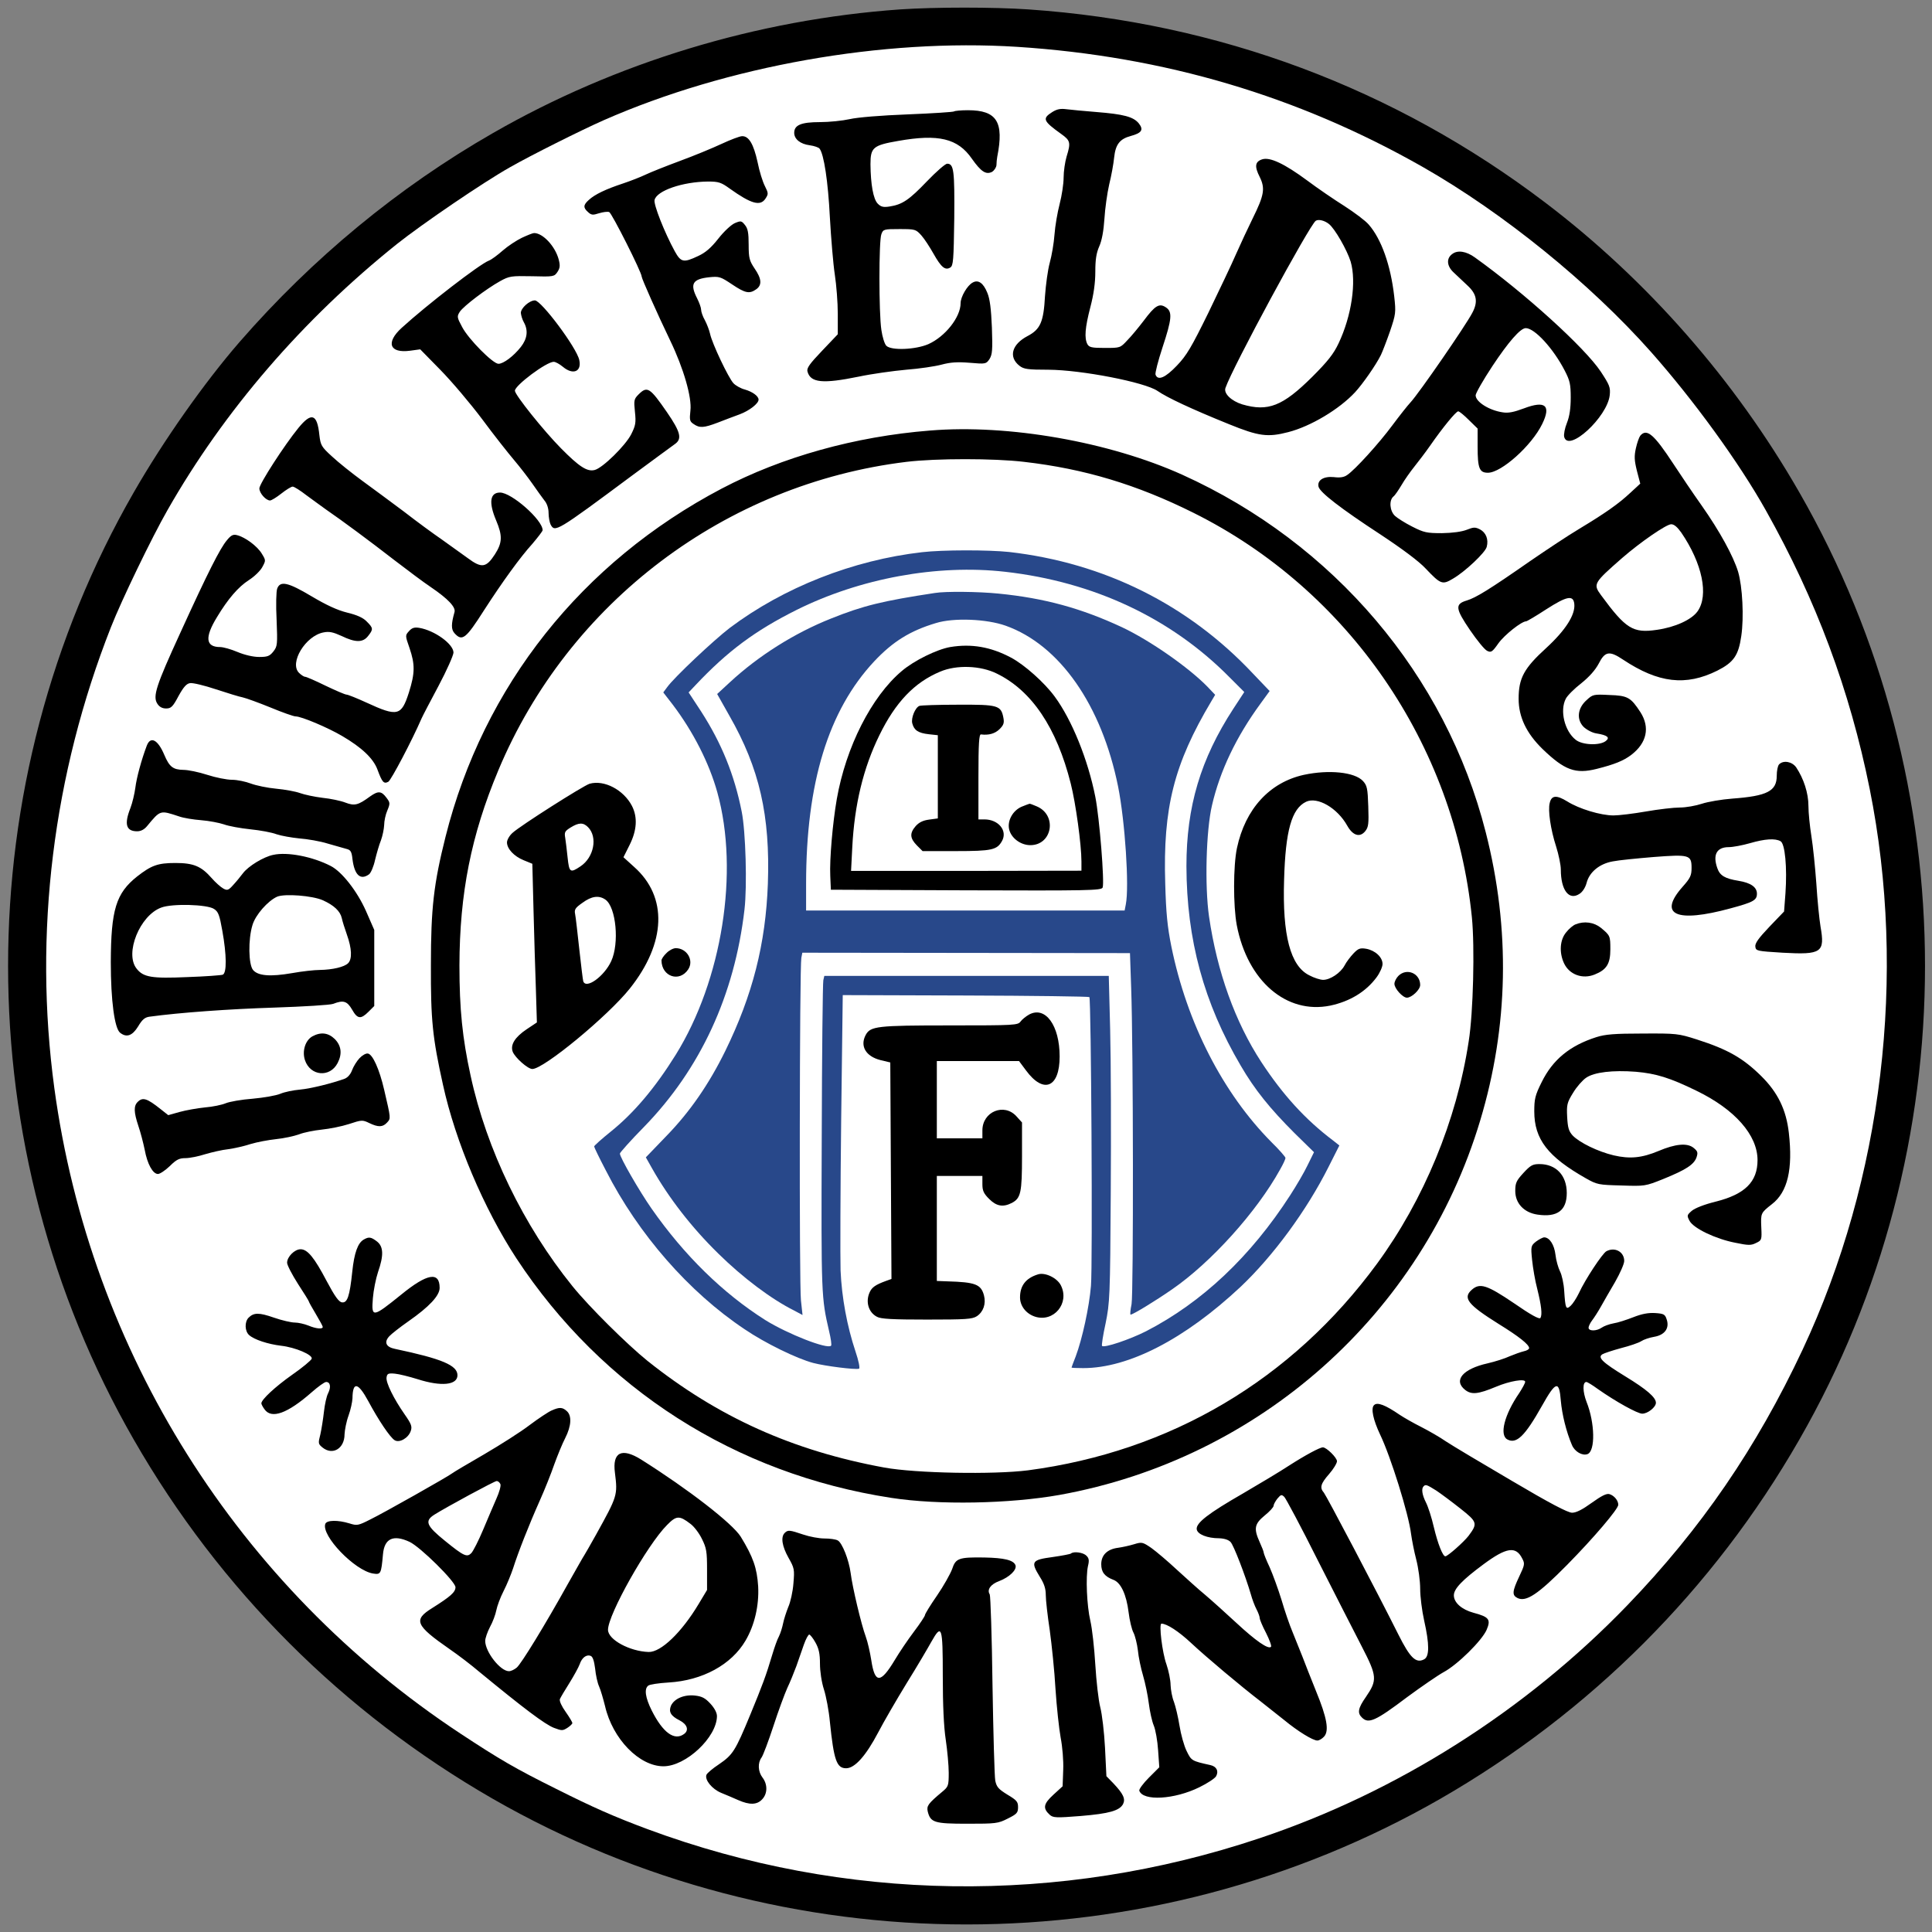
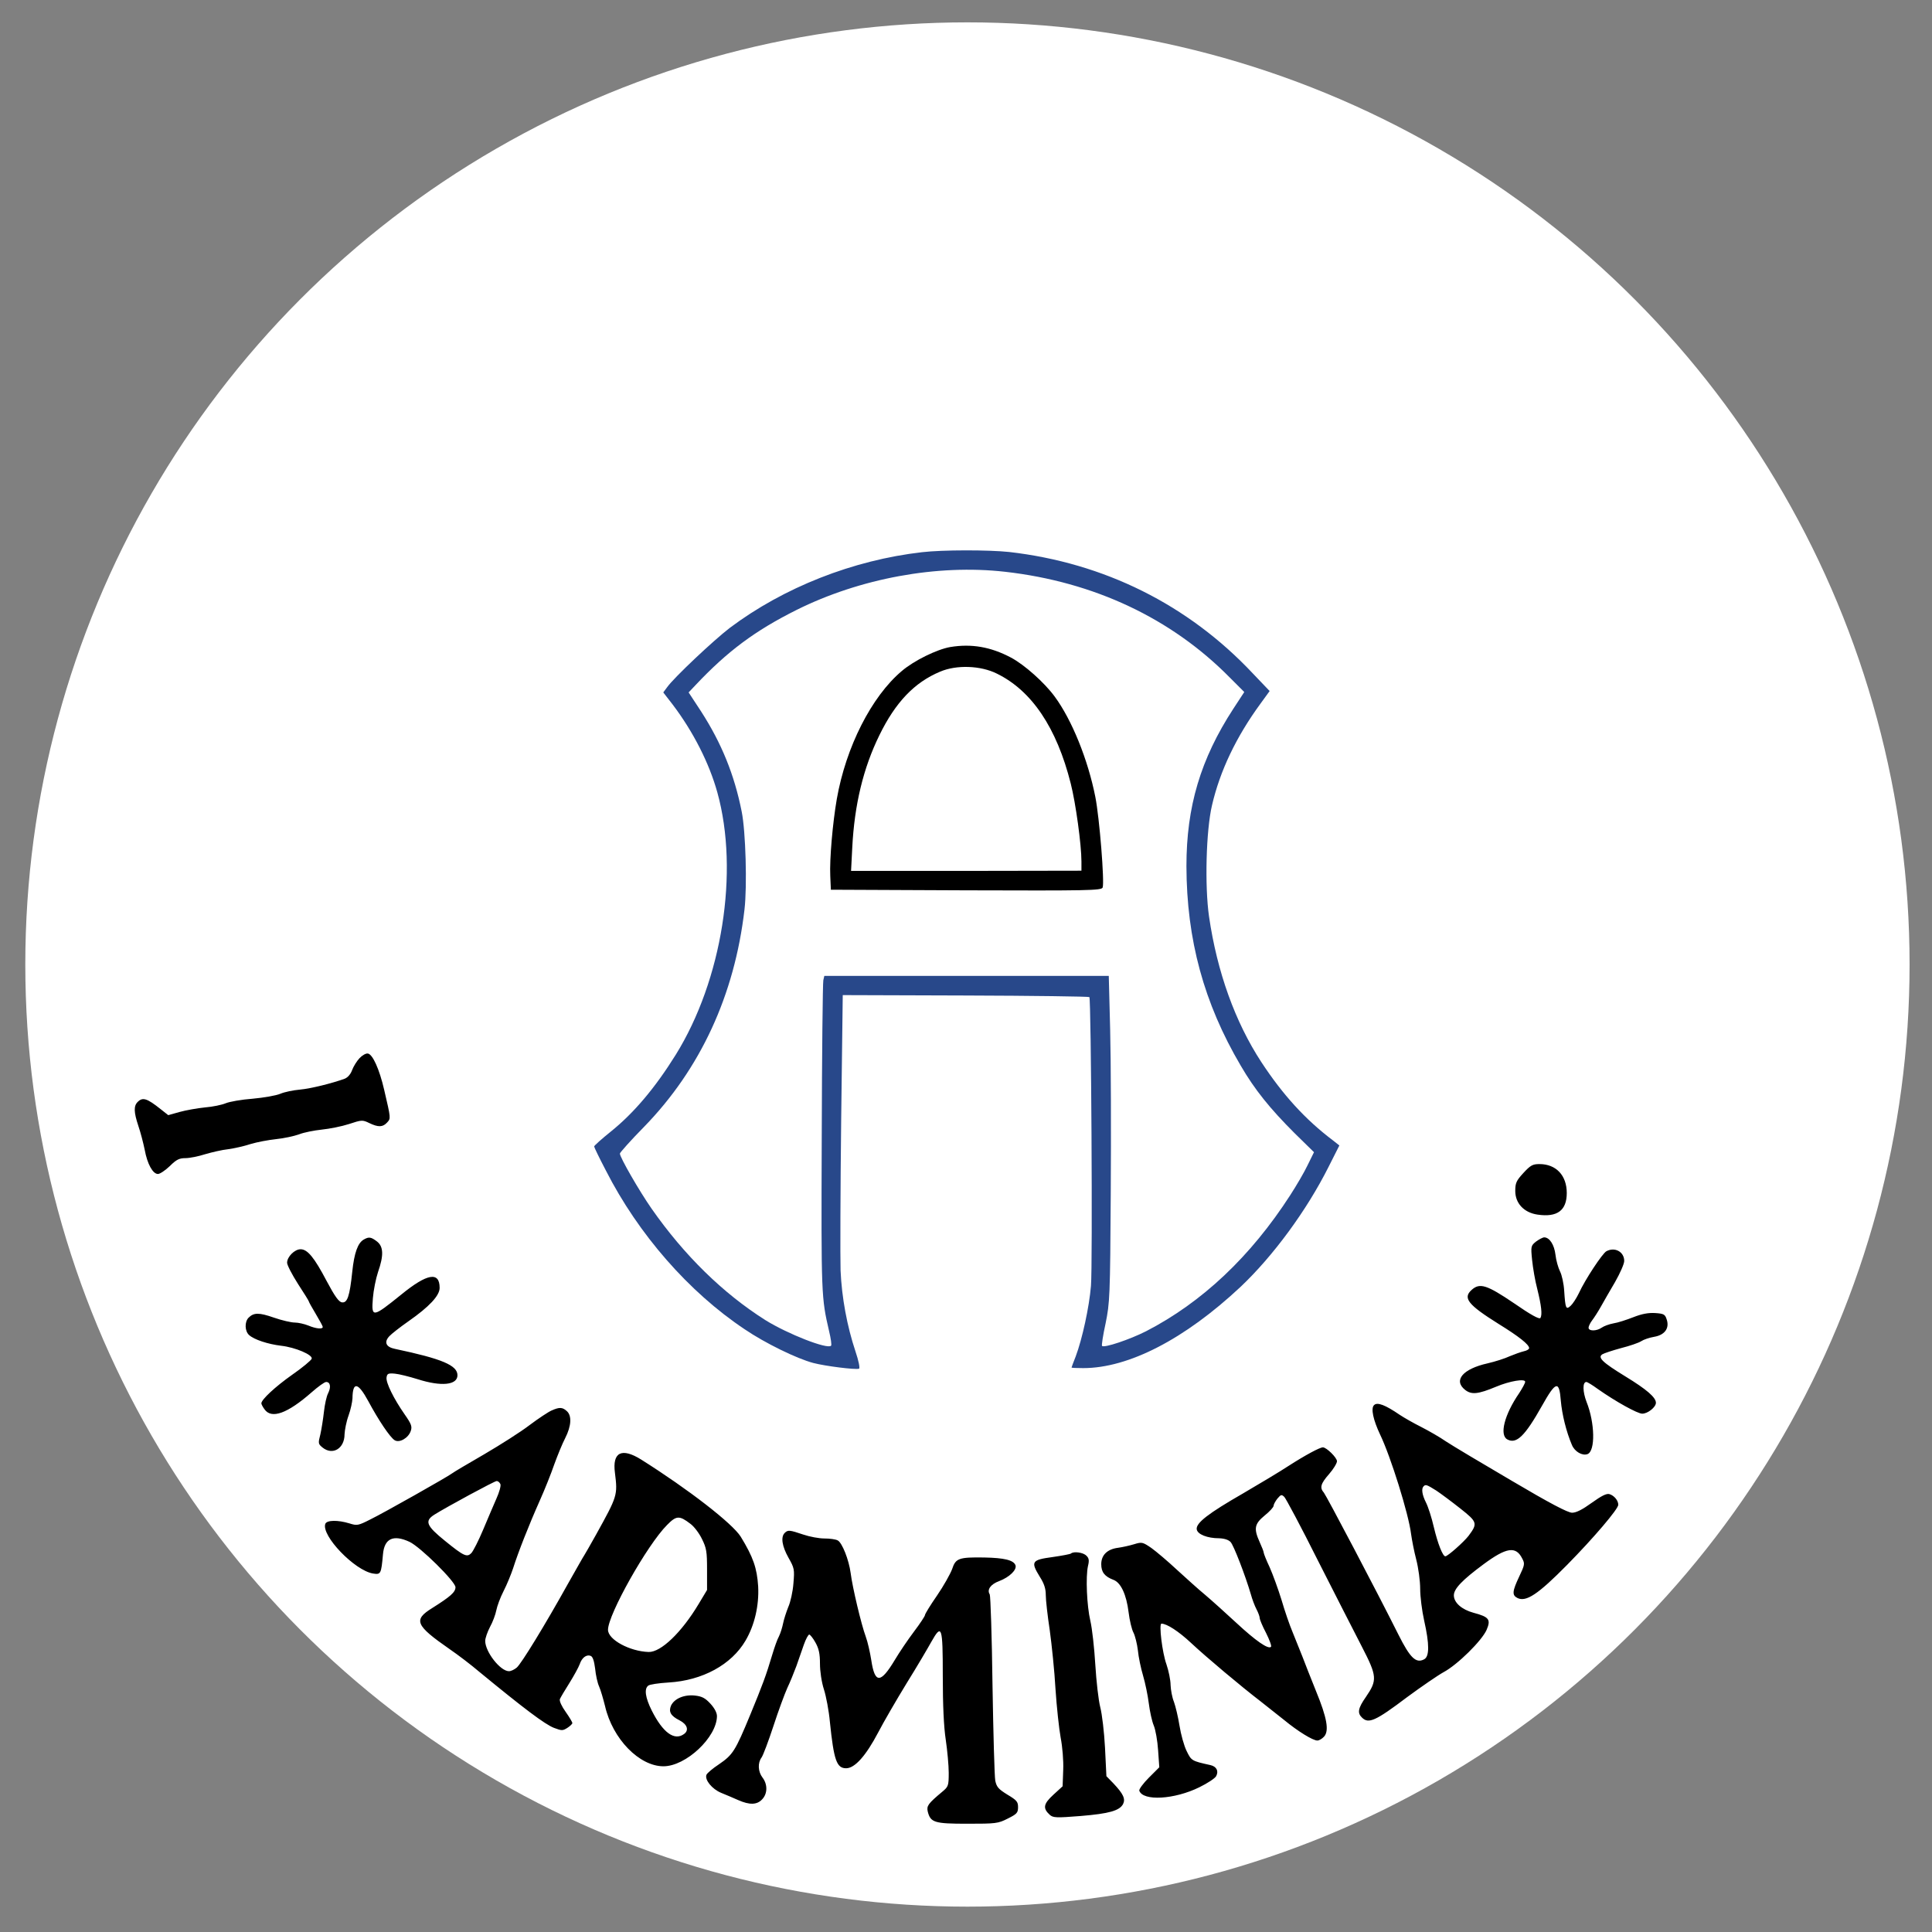
<svg xmlns="http://www.w3.org/2000/svg" width="316" height="316" preserveAspectRatio="xMidYMid" version="1.0" viewBox="0 0 237 237">
  <rect x="0" y="0" width="237" height="237" fill="#808080" stroke="none" />
  <g transform="translate(.987 .928) scale(.243)">
    <circle cx="484.32" cy="483.08" r="475.61" fill="#fff" />
-     <path d="M450.37.926c-72.1 5.1-143.6 26.8-205.7 62.5-47.6 27.3-91 63.1-127.8 105.4-17.7 20.4-38.3 49.6-53.4 75.9-84.6 147.2-84.6 331 0 478.2 43.5 75.8 105.6 137.8 181.2 181.3 147.4 84.6 331 84.6 478.4 0 75.6-43.5 137.7-105.5 181.2-181.3 84.6-147.2 84.6-331 0-478.2-32.6-56.8-76.8-107.2-128.3-146.3-76-57.7-164.9-90.9-260.9-97.5-17.5-1.2-47.1-1.2-64.7 0zm59 18.9c74.3 4.8 141.8 24.8 204.9 60.7 40.5 23.1 84.3 58.6 115.1 93.3 21.7 24.5 44.5 55.9 58 80 25.4 45.2 42.4 90.8 52.4 140.5 18.9 94 6.6 197-33.9 283.3-23.2 49.4-51.2 90.3-88.4 128.9-51.3 53.2-116.2 94.4-185.6 117.6-101.1 33.9-209.6 32.3-308.9-4.5-16.9-6.3-27.4-10.9-46.5-20.5-20.5-10.2-28.2-14.7-48.1-27.8-112.3-74.1-186.9-192.7-205-325.8-10.6-78.2-.7-158.4 28.6-232.8 5.3-13.5 20.6-45.2 28.5-59 28.6-50.2 68.2-96.2 115.9-134.4 12.7-10.1 43.5-31.1 57-38.7 10.5-6 35.9-18.7 47.2-23.7 62.5-27.5 141.1-41.4 208.8-37.1z" />
-     <path d="M527.17 52.726c-5.2 3.3-4.7 4.5 4.5 11.1 4.6 3.3 4.9 4.3 2.7 11.4-.8 2.7-1.5 7.5-1.5 10.6s-.9 9.1-2 13.3-2.3 11.2-2.6 15.4c-.3 4.3-1.4 10.7-2.4 14.3s-2 11.2-2.4 16.8c-.7 13-2.3 16.8-8.8 20.2-8 4.2-9.7 10.6-4.1 15 2.2 1.7 4.1 2 14.7 2 16.6.1 48.6 6.3 55 10.7 4.9 3.4 17.3 9.2 36.1 16.8 15 6.1 19.5 6.7 29.9 4 11.3-2.9 25.7-11.5 33.7-20.1 3.8-4.1 10.6-13.8 13.1-18.9.8-1.7 2.9-7.1 4.6-12 2.9-8.6 3-9.4 2.1-17.5-1.8-15.8-6.5-29-12.9-36.3-1.6-1.9-7.1-6-12.2-9.3-5.1-3.2-13.6-9-18.8-12.9-11.5-8.5-18.9-12-22.8-10.7-3.6 1.2-3.9 3.6-1.2 8.9 2.8 5.7 2.3 9.1-3.5 20.8-2.4 4.9-6.2 13-8.4 18-2.1 4.9-8.5 18.3-14 29.7-8.6 17.5-11 21.6-15.9 26.7-5.8 6.1-9.6 7.8-10.8 4.6-.3-.8 1.3-7 3.5-13.7 4.8-14.5 5.1-18.1 1.7-20.3-3.3-2.2-5.4-1-11.2 6.8-2.6 3.4-6.3 7.9-8.3 9.9-3.5 3.8-3.6 3.8-11.3 3.8-6.6 0-7.9-.3-8.8-1.9-1.6-3.1-1.2-8.3 1.5-18.7 1.7-6.5 2.5-12.3 2.5-17.9 0-6.1.5-9.4 2-12.8 1.3-2.9 2.2-7.8 2.6-13.9.3-5.1 1.4-12.9 2.4-17.3 1.1-4.4 2.2-10.5 2.5-13.6.7-6.6 2.8-9.4 8.4-10.9 5.5-1.5 6.6-3.1 4.1-6.3-2.7-3.4-7.7-4.7-21.5-5.8-6-.5-12.8-1.1-15-1.4-3-.4-4.8-.1-7.2 1.4zm139.6 56.5c3 2.3 9.2 13.2 11 19 3 10.2.5 27.4-6.1 41.3-2.5 5.3-5.4 9-13.3 16.9-14.9 14.8-22.3 17.7-35.3 13.9-5.5-1.7-9.5-5.5-8.5-8.3 3.5-10.3 42.5-82.4 45.6-84.4 1.4-.9 4.5-.1 6.6 1.6zM477.57 52.426c-.3.3-10.8 1-23.4 1.5-13.3.5-25.5 1.5-29.3 2.4-3.6.8-10.3 1.5-15 1.5-9.5 0-13 1.5-13 5.4 0 3.2 3.1 5.7 7.9 6.3 2.2.3 4.5 1.1 4.9 1.7 2.2 2.8 4.3 16.6 5.2 34.6.6 10.7 1.7 23.8 2.5 29s1.5 14.1 1.5 19.8v10.3l-7.9 8.3c-6.3 6.6-7.9 8.8-7.4 10.5 1.5 5.7 7.7 6.3 25.8 2.6 6.6-1.4 17.4-2.9 24-3.5 6.6-.5 14.7-1.7 18-2.6 4.5-1.2 8-1.4 14.2-.9 8 .7 8.2.6 9.9-1.9 1.4-2.3 1.6-4.5 1.2-15.9-.4-9.4-1-14.4-2.3-17.5-2-5-4.6-6.8-7.4-5.2-2.7 1.4-6.1 7.2-6.1 10.4 0 7.1-7.8 16.9-16.3 20.7-6.5 2.8-18.7 3.3-21.2.8-.9-.9-2-4.5-2.5-8-1.3-8.5-1.3-45.1 0-48.3.9-2.5 1.3-2.6 9.1-2.6 8 0 8.3.1 11.1 3.2 1.6 1.8 4.3 6 6.1 9.2 3.9 6.9 5.9 8.6 8.5 7 1.5-1 1.7-3.5 2-24.8.2-24.2-.2-27.6-3.6-27.6-.9 0-5.5 4-10.2 8.9-9 9.4-12.4 11.7-18.8 12.7-3.2.5-4.4.2-6-1.4-2.3-2.3-3.6-9.8-3.7-19.9 0-8.5 1.3-9.6 14-11.8 20.3-3.6 30.1-1.3 37.2 9 4.6 6.5 7.1 8.2 10.2 6.6 1.1-.7 2.1-2.2 2.2-3.4 0-1.2.2-3.1.4-4.2 3.5-17.6-.2-23.5-14.8-23.5-3.5 0-6.6.3-7 .6zM360.17 68.826c-4.5 2.1-13.9 6-21 8.6-7 2.6-14.8 5.7-17.3 6.9s-7.6 3.2-11.5 4.5c-8.5 2.8-14.2 5.5-17.2 8.3-2.8 2.5-2.9 3.9-.4 6.1 1.7 1.6 2.5 1.6 5.6.6 2-.6 4.2-.9 5.1-.6 1.3.5 16.4 30.4 16.4 32.6 0 1 7.9 18.8 14.5 32.5s10.9 28.5 10.1 35.1c-.5 4.7-.4 5.5 1.6 6.8 3 2.1 5.1 2 12.2-.7 3.4-1.3 8.3-3.2 11.1-4.2 4.8-1.8 9.5-5.4 9.5-7.4 0-1.8-3.1-4-6.9-5.1-2-.5-4.7-2-5.8-3.2-2.5-2.7-10.8-20.1-11.8-25-.4-1.8-1.6-4.9-2.6-6.8-1.1-1.9-1.9-4.3-1.9-5.3s-.9-3.5-2-5.7c-3.8-7.4-2.3-9.8 6.2-10.7 5-.5 5.7-.2 11.4 3.6 6.7 4.5 8.8 4.9 12.2 2.5 3-2.1 2.8-5.3-.8-10.5-2.6-3.9-3-5.2-3-12 0-6-.4-8.2-1.9-10-1.7-2.1-2-2.2-5.1-.9-1.8.8-5.4 4.1-8.3 7.8-3.7 4.7-6.5 7.1-10.2 8.8-7.4 3.5-8.7 3.2-11.8-2.4-5.2-9.5-10.8-23.7-10.2-25.9 1.1-4.7 14.2-9.2 27-9.3 5.3 0 6.6.4 11 3.6 10.8 7.7 15.4 9 18 5 1.5-2.3 1.5-2.7-.3-6.3-1.1-2.1-2.8-7.5-3.7-12.1-2-9.1-4.4-13.2-7.8-13.1-1.2 0-5.9 1.8-10.4 3.9zM259.37 116.23c-2.7 1.3-7.1 4.2-9.6 6.4-2.6 2.3-5.7 4.6-7 5.1-4.6 1.7-31.4 22.4-44.1 34-8.1 7.4-6.1 12.9 4.3 11.5l5.1-.7 10.2 10.4c5.6 5.7 15.1 16.9 21.1 24.9 5.9 8 13.2 17.2 16 20.5s7 8.7 9.3 12 5 7.1 6.1 8.5c1.3 1.5 2.1 4 2.1 6.3 0 2.1.5 4.7 1 5.8 2.2 4.1 2.7 3.9 41.3-24.8 10.6-7.8 20.2-14.9 21.5-15.8 3.7-2.6 2.8-6.1-4-16-8.7-12.6-10-13.4-14.4-9-2.3 2.3-2.4 3-1.8 8.8.6 5.5.3 6.9-1.9 11.3-2.9 5.7-14.4 17-18.4 18-3.8 1-7.8-1.6-17-10.9-8.7-8.8-23.3-27-23.3-29.1 0-2.7 15.9-14.6 19.6-14.6.9 0 2.9 1.1 4.6 2.5 5.1 4.3 9.6 2.5 8.3-3.4-1.3-6.2-19.2-30.1-22.4-30.1-2.8 0-7.1 3.9-7.1 6.3.1 1.2.7 3.3 1.5 4.7 2.3 4.1 1.8 8.3-1.5 12.5-3.7 4.7-8.8 8.5-11.3 8.5-2.8 0-15.1-12.4-18.3-18.5-2.7-5-2.7-5.4-1.2-7.8 2-2.9 13.3-11.5 20.3-15.4 4.7-2.6 5.6-2.7 16.2-2.5 10.9.3 11.2.2 12.8-2.2 1.3-2 1.4-3.2.6-6.3-1.8-6.7-8-13.3-12.4-13.3-.7 0-3.4 1.1-6.2 2.4zM729.17 124.33c-3.2 2.2-2.9 6.1.5 9.3 1.6 1.5 4.7 4.4 7 6.6 4.8 4.4 5.5 8.3 2.5 13.9-3.2 6.2-26.9 40.6-31.2 45.2-1.5 1.6-5.6 6.8-9.1 11.5-6.8 9.2-18.9 22.5-22.8 25.1-1.6 1.2-3.7 1.5-6.8 1.1-5.2-.5-8.5 1.6-7.7 4.9.8 2.9 11.1 10.9 31.3 24.1 10.9 7.2 19.5 13.6 22.8 17.2 7.5 7.9 8.4 8.3 13.7 5.1 6.1-3.5 16.4-13.2 17.1-16.1 1-3.8-.4-7.2-3.4-8.8-2.4-1.2-3.2-1.2-6.7.2-2.6 1-7.1 1.6-12.5 1.7-7.7 0-9.1-.3-15-3.3-3.6-1.8-7.5-4.3-8.7-5.4-2.7-2.5-3.1-7.9-.8-9.8.8-.6 2.6-3.3 4.1-5.8 1.5-2.6 4.4-6.7 6.4-9.2s5.6-7.2 7.9-10.5c6.6-9.5 13.2-17.5 14.3-17.5.6 0 3 2 5.4 4.4l4.4 4.3v9.2c0 10.9.9 13.1 5.2 13.1 6.8 0 22.1-13.7 27.4-24.6 4.6-9.4 1.6-12-9.2-7.9-5.1 1.9-7.9 2.5-10.8 2-6.8-1-13.6-5.3-13.6-8.6 0-1 3.8-7.7 8.5-14.8 8.1-12.2 14.1-19.1 16.8-19.1 4.5 0 13.9 10.3 19.6 21.3 2.7 5.2 3.1 7 3.1 13.8 0 5.4-.6 9.4-1.9 12.7-1.1 2.7-1.7 5.9-1.4 7.1 2.1 8.1 21.8-10 23-21.1.4-3.9-.1-5.1-4.5-11.8-8.1-12.2-38.7-39.9-63.6-57.7-4.3-3.1-8.6-3.8-11.3-1.8zM146.57 212.23c-7.1 8.7-19.7 28.2-19.7 30.5 0 2.4 3.3 6.1 5.4 6.1.7 0 3.3-1.6 5.7-3.5s5-3.5 5.7-3.5c.8 0 3.9 2 7 4.4 3.2 2.3 7.6 5.6 9.9 7.2 8 5.5 21.8 15.7 34.3 25.4 6.9 5.3 15.2 11.5 18.5 13.7 8.7 5.9 12.8 10.2 12 12.7-1.7 6-1.7 8.7 0 10.6 3.9 4.3 5.7 2.9 15-11.7 9.1-14.1 18.2-26.7 24.3-33.4 2.8-3.3 5.2-6.4 5.2-6.9 0-5.2-15.7-19-21.5-19-5.1 0-5.8 5-2 14 3.3 7.8 3.2 11.3-.6 17.2-4.4 6.8-6.7 7.1-13.7 1.9-3.2-2.3-9-6.5-13.1-9.4-4.1-2.8-12.7-9.1-19-14-6.4-4.8-15.9-11.8-21.1-15.6s-12.1-9.3-15.3-12.3c-5.4-4.9-5.8-5.7-6.4-10.8-1.1-10.8-4-11.7-10.6-3.6zM465.37 213.53c-37.8 3-74.6 13.3-105.1 29.3-70.7 37.2-120.3 99.7-139.4 175.7-6 23.9-7.4 36.1-7.4 64.8-.1 27.8.8 36.6 6.1 60.5 6.3 28.7 20.6 62.4 37 87.5 43.4 66 110.5 108.9 189.3 121 23.9 3.7 59.7 3 85-1.5 100.8-18.2 183-91.3 212.3-189 14.3-47.5 15.3-96.6 2.8-145.5-20.2-79.4-76.7-145.9-153.2-180.5-36.8-16.6-87.8-25.6-127.4-22.3zm47.5 15.8c30.5 3.5 57 11.5 85.5 25.7 78.2 38.9 131.8 116.8 140.6 204.2 1.5 15 .7 48.2-1.6 62.6-6.1 40.1-22.7 80.1-46.3 112.3-43 58.6-104.2 94.8-176.2 104.3-17.4 2.2-56.6 1.5-72.5-1.4-46.3-8.5-84-25.5-119.5-53.8-10.4-8.4-29.4-27.2-37.9-37.7-24.8-30.7-43.4-69-51.5-106.5-4.1-18.8-5.6-33.4-5.6-55.5.1-36.4 5.9-65.7 19.6-98.4 35.5-84.9 114.7-144.7 206.1-155.8 14.9-1.8 44.2-1.8 59.3 0z" />
    <path fill="#28488a" d="M461.47 274.93c-35 4-69.9 17.8-97.1 38.2-8.1 6.2-28.1 25-31.6 29.9l-2 2.7 4.8 6.2c10.3 13.6 18.4 29.5 22.5 44.3 11.1 40 2.4 94.7-21 132.4-10.4 16.7-21.1 29.4-32.8 38.8-4.6 3.7-8.4 7.1-8.4 7.5s2.6 5.8 5.9 12.1c16.4 32.2 41.9 61.4 70.1 80.2 10.3 7 26.3 14.8 34.6 17 6.1 1.6 21.3 3.5 23.1 2.9.6-.2-.2-4.1-1.8-8.8-4.2-12.6-6.9-27-7.5-40.8-.2-6.7-.1-40.7.3-75.6l.8-63.4 62 .2c34.1.1 62.2.5 62.5.8.9.9 1.7 135.6.8 145.8-.9 10.8-4.4 26.8-7.7 35.6-1.2 3-2.1 5.5-2.1 5.6 0 .2 2.7.3 5.9.3 22.9 0 51.2-14.6 79.4-41 16.5-15.6 33.4-38.6 44.4-60.5l5.5-10.9-3.3-2.6c-13.9-10.5-25.2-22.9-36.1-39.5-13.2-20.2-22.3-45.4-26.4-73.5-2.2-15.3-1.5-43.4 1.5-56.1 4-17.3 12.2-34.6 24.6-51.5l4.5-6.2-8.5-8.9c-32.6-34.7-75-55.8-123-61.3-10.3-1.1-33.7-1.1-43.9.1zm41.9 9.9c44.9 5.1 83.9 23.5 113.3 53.3l7.4 7.4-5.5 8.4c-16.6 25.5-23.7 49.5-23.7 79.5.1 37.1 8.8 69.1 27.4 100.7 7.1 12.2 14.8 21.7 27.1 34l9.9 9.7-3.2 6.5c-1.7 3.6-5.7 10.4-8.8 15.2-20 31-44.5 54.1-72.8 68.7-8.3 4.2-21.1 8.5-22.2 7.4-.3-.3.5-5.5 1.8-11.4 2.1-10.4 2.3-13.2 2.6-65.9.2-30.3.1-67.3-.3-82.3l-.7-27.2h-143.6l-.5 2.2c-.3 1.3-.7 37.2-.8 79.8-.3 79.6-.2 80.4 3.7 97.3.9 3.7 1.4 7.1 1 7.4-1.9 1.9-21.8-5.9-33.1-12.9-21.5-13.6-41-32.7-57.5-56.3-6.2-8.9-16-25.9-16-27.8 0-.5 5.5-6.7 12.3-13.6 28.3-29.1 45.6-66.4 50.6-109.6 1.4-11.9.6-39.5-1.4-49.4-3.7-18.7-10.2-34.6-20.5-50.6l-6.3-9.6 3.4-3.6c16.1-17.1 30-27.5 51-38 32.1-16 71.1-23.2 105.4-19.3z" />
-     <path fill="#28488a" d="M467.87 295.53c-26.4 4-36.2 6.4-52.4 12.9-18.4 7.3-36.5 18.7-51 32.1l-6.5 6 6.2 11c15.2 26.6 20.6 50.4 19.4 84.8-1.1 30.3-7.7 56.2-21.5 84.4-8.2 16.7-17.9 30.8-29.8 43l-10.3 10.7 3.1 5.5c8.4 14.9 20 29.9 33.5 43.1 12.3 12.1 26.6 22.9 38.2 28.7l4.3 2.3-.8-7.4c-.9-7.4-.7-168.1.2-172.9l.5-2.6 165.4.2.6 17.5c1.1 30.2 1.2 154.1.2 159.7-.6 2.9-.8 5.3-.5 5.3 1.2 0 12.5-6.9 21-12.8 19.6-13.5 42.7-39.1 54.5-60.5 1.5-2.6 2.7-5.2 2.7-5.8 0-.5-3.1-4.1-7-7.9-24.6-24.8-42.7-60.1-50.6-98.8-2-9.9-2.7-16.9-3.1-31.8-1.2-38.2 4.4-60.4 23.3-92.1l1.9-3.2-4-4.2c-9.4-9.6-28.8-23.2-43-29.9-20.6-9.6-39.1-14.7-62.4-17-9.9-1-26.8-1.2-32.1-.3zm35.7 16.5c27.3 9.7 48.5 40.1 56.8 81.2 3.5 17.5 5.7 50.6 3.9 59.5l-.6 3.1h-160.8v-13.4c0-51 11.2-87.6 34.4-112.4 9.4-10 18.1-15.4 31.1-19.3 9-2.8 25.6-2.1 35.2 1.3z" />
    <path d="M475.57 322.83c-6.7 1.2-18.2 6.8-24.4 12.1-15.3 12.9-28.2 38.4-32.8 64.6-2.1 12.1-3.7 30.5-3.3 38.8l.3 7 68.3.3c61.5.2 68.3.1 68.9-1.4 1-2.6-1.6-35.3-3.7-45.8-3.7-18.7-11.8-38.8-20.5-50.6-5.2-7.1-15.3-16.1-22.1-19.7-10.2-5.4-19.9-7.1-30.7-5.3zm23.6 13.4c17.6 8.6 30.2 27.3 37.3 55.5 2.5 9.8 5.4 30.9 5.4 39.3v4.7l-58.2.1h-58.1l.6-11.7c1.1-21.8 5.6-40.3 13.7-56.8 8.1-16.6 17.7-26.7 30.7-32.1 8.2-3.5 20.4-3.1 28.6 1z" />
-     <path d="M460.07 352.53c-2.1.8-4.3 6.1-3.6 8.8.9 3.5 3 4.9 8.3 5.5l4.6.5v42l-4.4.6c-3.1.4-5.1 1.4-6.8 3.3-3.1 3.6-2.9 6.1.6 9.7l2.9 2.9h16.9c18.1 0 20.7-.6 23.2-5.1 2.9-5.2-1.8-10.9-8.9-10.9h-3v-21.5c0-16.7.3-21.6 1.3-21.4 3.9.5 7.1-.4 9.4-2.7 2-2 2.4-3.1 1.9-5.7-1.2-6.3-2.7-6.7-23-6.6-9.9 0-18.7.3-19.4.6zM511.67 403.43c-4.4 1.9-7.3 7-6.3 11.4s5.8 8 10.7 8c11.1 0 13.7-15.2 3.2-19.6-1.8-.8-3.5-1.4-3.6-1.3-.2 0-2 .7-4 1.5zM654.17 387.33c-17.3 3.8-29.6 17.2-33.8 37-1.9 9-1.9 29.1-.1 38.8 5.4 28.3 25.1 45.2 47.2 40.7 9.9-2.1 18-7 23.4-14.3 1.7-2.3 3-5.3 3-6.7 0-3.5-3.8-6.9-8.3-7.7-3.1-.5-4-.1-6.4 2.4-1.5 1.6-3.6 4.3-4.5 6.1-2 3.7-7.2 7.2-10.8 7.2-1.4 0-4.6-1-7-2.3-9.5-4.7-13.6-20.1-12.7-48.2.7-24.8 3.8-35.9 11.1-39.4 5.7-2.7 15.8 3.1 20.8 12.1 2.8 5 6.4 6.1 9.1 2.7 1.6-2 1.8-3.7 1.5-12.5-.3-9.1-.6-10.5-2.7-12.8-4.2-4.5-17.2-5.8-29.8-3.1zM293.57 391.83c-3.2 1-35 21.2-38.9 24.8-1.6 1.4-2.8 3.6-2.8 4.8 0 3.2 3.5 7 8.4 9l4.4 1.8.6 23.6c.3 12.9.9 30.9 1.2 40l.5 16.5-5.1 3.4c-6 4-8.4 7.9-7.1 11.4 1.2 3 7.6 8.7 9.9 8.7 5.8 0 38.2-26.8 49.2-40.6 18.4-23.1 19.2-46.3 2.2-61.4l-5.4-4.9 3.1-6.2c3.7-7.4 4.1-14 1.2-19.7-4.2-8.1-14-13.3-21.4-11.2zm-.8 21.9c5 5 3 15.3-3.8 19.8-5.2 3.5-5.7 3.1-6.5-4.5-.4-3.7-.9-8.1-1.2-9.9-.5-2.8-.2-3.4 2.7-5.2 4.2-2.6 6.4-2.6 8.8-.2zm8.8 36.6c5.4 3.8 7.1 22.1 2.9 31.1-3.5 7.6-12.7 14.3-14.1 10.1-.2-.6-1.1-8-2-16.2-.9-8.3-1.8-16.2-2.1-17.7-.5-2.3.1-3.2 3.7-5.7 4.6-3.4 8.3-3.9 11.6-1.6zM332.37 477.33c-1.4 1.3-2.5 3-2.5 3.7.1 8.2 9.1 11.2 13.5 4.5 3-4.6-.7-10.7-6.3-10.7-1.2 0-3.4 1.1-4.7 2.5zM701.87 488.83c-1.1 1.1-2 2.9-2 4 0 2.4 4.2 7 6.3 7 2.4 0 6.7-4 6.7-6.4 0-5.9-6.8-8.8-11-4.6zM515.47 508.33c-1.6.9-3.6 2.5-4.3 3.5-1.4 1.9-2.7 2-35.9 2-36.6 0-39.9.4-42.3 4.8-3 5.6 0 10.8 7.4 12.7l5 1.2.3 54.7.3 54.6-2.8 1c-5.2 1.9-7.1 3.2-8.2 5.7-2.2 4.8-.6 10.2 3.7 12.4 1.9 1.1 8 1.4 25.2 1.4 19.6 0 22.9-.2 25.2-1.7 3.3-2.2 4.7-6.3 3.6-10.5-1.5-5.6-4.3-6.7-18.5-7.1l-5.3-.2v-53h23v4.1c0 3.3.6 4.7 3.4 7.5 3.7 3.7 7 4.3 11.5 2 4.5-2.4 5.1-5.2 5.1-23.6v-17l-2.8-3.1c-6.2-6.9-17.2-2.4-17.2 7.1v4h-23v-39h41.5l3.5 4.7c8.9 12.1 17 8.7 17-7s-7.2-25.6-15.4-21.2zM519.87 639.53c-6.1 1.9-9 5.7-9 11.6 0 4.3 3 8.2 7.5 9.7 9.5 3.1 17.7-6.8 13.1-15.8-1.9-3.8-8.1-6.7-11.6-5.5zM823.97 216.13c-.6.8-1.6 3.6-2.2 6.3-.9 4.1-.8 6.1.5 11.4l1.7 6.5-5.2 4.8c-5.8 5.4-12.3 10-25.9 18.2-5.2 3.1-16.2 10.4-24.5 16.1-20.8 14.5-27.4 18.5-32 19.9-6 1.8-5.8 4 1.7 15 3.5 5.1 7.3 9.8 8.6 10.4 2 1 2.6.6 5.7-3.8 3.1-4.3 11.7-11.1 14-11.1.4 0 5-2.7 10.2-6.1 10.3-6.6 13.6-7.3 14.1-2.7.6 5.4-4.3 13.2-14.2 22.3-11.2 10.2-13.9 15.2-13.9 25.6 0 9.2 3.9 17.4 12.1 25.4 11.1 10.7 16.6 12.7 27.3 10 8.8-2.2 13.6-4.1 17.5-7.1 7.8-6 9.5-13.8 4.6-21.5-4.9-7.5-6.4-8.4-15.7-8.7-7.9-.4-8.4-.3-11.4 2.5-4.7 4.1-5.3 9.8-1.6 13.6 1.6 1.5 4.4 3 6.5 3.3 5.6.9 7 2.1 4.6 3.9-3.1 2.3-11.8 2-15.1-.7-5.6-4.4-8.1-14.7-5-20.7.8-1.6 4.3-5.1 7.8-7.8 4.1-3.3 7.1-6.7 8.8-9.9 3.2-6.3 5.4-6.7 12.4-2 17.8 11.8 31.6 13.4 47.5 5.5 8.3-4.2 10.7-7.7 12.1-17.5 1.4-9.5.6-24.9-1.6-32.4-2.4-7.9-9.3-20.5-18.3-33.3-4.4-6.2-10.8-15.7-14.4-21.2-9.7-14.8-13.4-18.1-16.7-14.2zm20.7 48.9c10.6 15.5 14 31.7 8.2 39.8-3 4.2-11.3 8-20.5 9.3-12.1 1.8-15.7-.5-28.2-17.5-4.1-5.6-3.8-6.1 10.7-18.8 9.1-7.9 22.1-16.9 24.7-17 1.5 0 3.1 1.4 5.1 4.2zM110.47 268.93c-3.4 4-9.5 16-23.5 46.7-12.3 26.8-14 32.1-11.6 35.8 1 1.6 2.5 2.4 4.4 2.4 2.5 0 3.4-.8 6.3-6.3 2.6-4.7 4.1-6.3 5.9-6.5 1.4-.2 7.2 1.2 12.9 3.1 5.8 1.9 11.9 3.8 13.6 4.1 1.8.4 8.1 2.7 14 5.1 6 2.5 11.7 4.5 12.7 4.5 2.9 0 16.2 5.6 23.5 9.9 9.9 5.8 15.7 11.3 17.8 16.9 2.4 6.5 3.2 7.4 5.5 6.2 1.4-.8 11.9-20.7 16.8-32 .6-1.4 4.5-8.8 8.6-16.5s7.4-15.2 7.5-16.7c0-4.3-9.5-11.2-17.3-12.5-2.5-.4-3.7 0-5.2 1.7-1.9 2.1-1.9 2.2.3 8.5 2.8 8.2 2.8 12.6-.3 22.4-3.8 11.9-5.7 12.4-21.5 5.1-4.8-2.2-9.3-4-10-4s-5.4-2-10.6-4.5c-5.1-2.5-9.7-4.5-10.3-4.5s-2-.9-3.1-2c-5-5 3.3-18.7 12.4-20.4 2.9-.6 4.9-.1 9.1 1.8 7 3.4 10.8 3.4 13.4 0 2.7-3.4 2.6-4-.7-7.3-1.8-1.9-4.9-3.3-9.9-4.5-4.9-1.2-10.5-3.8-17.9-8.2-11.9-7.1-15.9-8-17.4-3.9-.5 1.3-.7 8.3-.3 15.7.5 12.6.4 13.4-1.6 16-1.9 2.4-3 2.8-7.2 2.8-3 0-7.3-1-10.9-2.5-3.3-1.4-7.2-2.5-8.8-2.5-7.3 0-7.9-4.8-1.6-15.1 5.6-9.3 10.8-15.3 16.1-18.7 2.8-1.8 5.8-4.7 6.8-6.6 1.8-3.3 1.8-3.4-.3-6.8-2.3-3.8-8.4-8.3-12.5-9.3-1.9-.5-3 0-5.1 2.6zM70.066 372.53c-2.7 7.1-5.2 16.3-5.8 21.3-.4 3-1.5 7.7-2.5 10.3-3.2 8.1-2.2 11.7 3.4 11.7 1.9 0 3.6-.9 5-2.6 6.8-8.2 6.5-8.1 16.2-4.9 2.2.8 7.2 1.6 11.1 1.9 3.9.3 9.1 1.3 11.5 2.1 2.4.9 8.5 2 13.4 2.5 5 .5 10.9 1.6 13.2 2.5 2.4.8 7.5 1.7 11.5 2.1 4 .3 10.5 1.4 14.3 2.6 3.9 1.1 8.1 2.3 9.5 2.7 2.1.5 2.6 1.4 3 5.1 1 8.1 4 10.9 8.4 7.7.9-.7 2.3-3.9 3-7.2.8-3.3 2.1-7.8 3-10 .8-2.2 1.5-5.6 1.6-7.6 0-2 .7-5.4 1.6-7.4 1.5-3.6 1.4-4-.4-6.4-2.6-3.5-4.2-3.6-8.3-.7-6 4.4-7.8 4.9-12.5 3.1-2.3-.9-7.5-2-11.5-2.4-4.1-.5-9.2-1.6-11.4-2.4s-7.6-1.8-12-2.2-10.1-1.6-12.8-2.6c-2.6-1-6.9-1.9-9.5-1.9s-8.2-1.1-12.5-2.5c-4.3-1.4-9.7-2.5-12-2.5-5.3-.1-7.1-1.5-9.7-7.6-3.2-7.6-6.9-9.6-8.8-4.7zM894.07 382.03c-.7.7-1.2 3.3-1.2 5.8 0 7.7-4.8 10.2-22.4 11.5-5.4.4-12.4 1.6-15.4 2.6s-8 1.9-11.1 1.9-10.8.9-17.1 2-13.7 2-16.4 2c-6.4 0-17.4-3.3-23.4-7.1-5.4-3.3-7.9-3.1-8.8.8-1 3.7.5 13.6 3.2 21.9 1.3 4.1 2.4 9.4 2.4 11.7 0 10.4 4.1 15.8 9.4 12.3 1.5-.9 3-3.2 3.6-5.5 1.4-5.5 6.5-9.7 13.2-10.9 2.9-.6 12.1-1.5 20.5-2.2 18.2-1.4 19.3-1.1 19.3 5.5 0 3.8-.6 5.1-4.5 9.5-12.6 14.2-3.3 18.4 24.2 10.9 11.5-3.1 13.3-4.1 13.3-7.4s-3.1-5.5-9.3-6.5c-6.8-1.1-9.4-2.6-10.7-6.4-2.4-6.8-.3-10.6 5.8-10.6 2 0 6.9-.9 10.7-2 7.6-2.2 12.7-2.5 15.4-1 2.3 1.2 3.4 13.3 2.5 26.3l-.7 9.2-7.4 7.7c-5.5 5.8-7.4 8.4-7.1 10.1.3 2.1.8 2.2 13.8 3 19.7 1.1 21.4-.1 19.1-13.2-.6-3.6-1.6-13.4-2.1-21.6-.6-8.3-1.7-19.1-2.5-24-.8-5-1.5-11.8-1.5-15.3 0-6.5-2.4-13.8-6.2-19.5-2.1-2.9-6.4-3.7-8.6-1.5z" />
-     <path d="M133.87 427.73c-4.9 1-12.6 5.7-15.3 9.3-1.2 1.6-3.4 4.3-4.9 5.9-2.4 2.7-3 2.9-5 1.8-1.3-.7-4-3.1-6-5.4-5.2-5.9-9.1-7.5-18.2-7.5-8.9 0-12.1 1.2-19.3 6.8-10.7 8.5-13.2 16.8-13.3 43.3 0 19.4 1.9 33.4 4.7 35.6 3.3 2.6 6.2 1.5 9.1-3.2 2-3.4 3.4-4.6 5.7-4.9 15.3-2.1 40.6-3.9 63-4.6 14.9-.5 28.3-1.3 29.8-1.9 5.1-2 7-1.4 9.5 2.9 2.7 4.8 4.4 5 8.3 1.1l2.9-2.9v-38.4l-4.2-9.6c-4.4-9.9-12.1-19.8-17.8-22.7-9.1-4.7-21.8-7.2-29-5.6zm25 22.9c5.6 2.5 8.8 5.5 9.6 9 .3 1.5 1.5 5.3 2.6 8.4 2.5 7 2.7 12.3.6 14.4-1.9 1.9-7.8 3.3-14.3 3.4-2.7 0-9 .7-14 1.6-11 1.9-17.2 1.4-19.7-1.6-2.3-2.8-2.5-15.4-.3-22.6 1.5-5.2 7.8-12.3 12.5-14.4 3.9-1.6 17.8-.5 23 1.8zm-54.9 4.4c2.2 1.4 2.8 3.1 4.2 11 2.2 12.2 2.3 21.4.2 22.2-.9.3-8.9.9-17.8 1.2-18 .8-22.3.1-25.7-4.3-6.1-7.7 1.7-26.9 12.5-30.8 5.5-2.1 23.2-1.6 26.6.7zM791.27 462.83c-1.1.4-3.3 2.2-4.7 4-3.2 3.8-3.6 10.2-1.1 15.6 2.7 5.8 9.4 8.2 15.5 5.7 6-2.4 7.9-5.4 7.9-12.7 0-6.8-.1-7-4.8-10.9-3.5-2.8-8.4-3.5-12.8-1.7zM153.67 519.33c-3.6 2-5.3 7.4-3.8 12 2.7 8.1 12.6 9 16.5 1.5 2.4-4.6 1.9-8.7-1.4-12.1-3.3-3.2-7-3.7-11.3-1.4zM801.87 519.73c-13.5 4.3-22.1 11.4-27.7 22.8-3.3 6.6-3.7 8.5-3.7 14.7 0 14.1 6.9 22.9 25.9 33.7 5.8 3.3 6.5 3.4 18 3.7 11.9.4 12.1.4 21.3-3.3 11.3-4.6 15.4-7.2 16.7-10.9.8-2.4.6-3.1-1.5-4.8-3.2-2.6-9.2-2-17.7 1.6-8.4 3.5-14.4 4.1-22.6 2.2-8-1.9-17.2-6.4-20.7-10-2-2.2-2.5-3.9-2.8-9.4-.3-6.1-.1-7.2 3-12.2 1.8-3 4.8-6.4 6.6-7.6 4.1-2.8 13.4-3.9 25.1-3 10.2.9 17.1 3 30.6 9.6 19.4 9.4 30.8 22.4 30.8 35 0 11-6.4 17.3-21.3 21-5.6 1.4-10.2 3.2-11.9 4.6-2.5 2.2-2.5 2.4-1.1 5.1 2.1 3.8 13.2 9.1 23 11 6.7 1.4 8.1 1.4 10.6.1 2.8-1.3 2.9-1.6 2.6-7.8-.3-7.3-.3-7.3 5.4-11.8 7.9-6.1 10.6-17.6 8.5-36-1.3-11.5-5.5-20.3-13.9-28.6-9.2-9.1-16.9-13.5-32.5-18.5-9.4-3-10.3-3.1-27.5-3-14.1 0-18.8.4-23.2 1.8z" />
    <path d="M177.37 530.43c-1.3 1.4-3 4.1-3.7 6-.7 2-2.2 3.7-3.7 4.3-6.3 2.3-17.1 5-22.6 5.5-3.4.3-7.8 1.2-9.9 2.1s-8.4 2-14 2.5c-5.5.4-11.7 1.5-13.6 2.3s-6.6 1.8-10.5 2.1c-3.8.4-9.6 1.4-12.8 2.3l-5.7 1.6-3.8-3c-6.9-5.5-9.1-6.2-11.6-3.7-2.1 2-2 5.2.3 12.1 1.1 3.2 2.5 8.6 3.2 12 1.3 7.2 4.1 12.3 6.7 12.3 1 0 3.7-1.8 6-4 3.3-3.3 4.8-4 7.9-4 2.1 0 6.6-.9 10-2 3.4-1 8.6-2.2 11.5-2.5 2.9-.4 8-1.5 11.3-2.6 3.3-1 9.2-2.1 13-2.5 3.9-.4 9-1.5 11.5-2.4 2.5-1 7.7-2 11.5-2.4 3.9-.4 10-1.6 13.7-2.8 6.4-2.1 6.8-2.2 10.3-.5 4.6 2.2 6.8 2.1 9-.3 1.9-2.1 1.9-1.9-1.5-16.5-2.4-10.4-5.8-17.9-8.2-18.3-1-.2-2.9.9-4.3 2.4zM764.97 588.33c-3.6 3.9-4.1 5.1-4.1 9.1 0 6.2 4.4 10.9 11.2 11.9 10 1.5 14.8-2.1 14.8-10.9 0-8.9-5.4-14.6-13.8-14.6-3.4 0-4.5.6-8.1 4.5zM179.57 621.93c-3 1.7-4.8 6.7-5.8 16.2-1.3 12.5-2.5 15.9-5.2 15.5-1.6-.2-3.6-3-7.7-10.7-6.3-12-9.7-16.1-13.2-16.1-3 0-6.8 3.8-6.8 6.8 0 1.2 2.5 6 5.5 10.7 3 4.6 5.5 8.6 5.5 8.9s1.6 3.1 3.5 6.3 3.5 6.1 3.5 6.5c0 1.3-3.5.9-7.3-.7-2-.8-5.1-1.5-6.8-1.5-1.8 0-6.6-1.1-10.6-2.5-7.5-2.6-10.1-2.6-12.8.1-2 2.1-1.9 6.7.3 8.7 2.5 2.3 9.5 4.6 16.1 5.4 7.3.8 16.3 4.7 15.5 6.6-.3.8-4.7 4.5-9.9 8.1-8.5 6-15.5 12.5-15.5 14.4 0 .4.7 1.8 1.6 3 3.5 5 11.5 2.2 23.8-8.6 3.3-2.9 6.5-5.2 7.3-5.2 2.1 0 2.6 2.5 1 5.7-.8 1.5-1.7 5.7-2.1 9.3s-1.2 8.7-1.8 11.4c-1.2 4.6-1.1 4.9 1.1 6.7 5.1 4.1 11.1.5 11.1-6.7.1-2.1.9-6.4 2-9.4s1.9-6.9 2-8.7c.1-8.7 2.8-8.2 8 1.4 5.2 9.7 11 18.3 13.3 19.7 2.4 1.5 6.9-1.1 8.1-4.6.8-2.3.4-3.5-3.1-8.5-5.5-7.9-9.5-16-9.1-18.6.3-1.9.8-2.2 4.2-1.9 2.2.2 7.3 1.5 11.5 2.8 11.9 3.8 20.1 3 20.1-2s-7.8-8.3-31.5-13.3c-4.6-.9-5.7-3.4-2.9-6.4 1-1.1 5.3-4.5 9.6-7.5 10.6-7.4 15.8-13 15.8-16.9 0-8.4-6.3-7.3-19.4 3.4-14.5 11.7-15.1 11.8-14.3 1.8.3-3.9 1.5-9.9 2.6-13.2 2.9-8.3 2.8-12.8-.5-15.4-3-2.3-4.1-2.5-6.7-1zM771.37 622.93c-2.6 2.1-2.7 2.4-2 9.3.4 3.9 1.5 10.5 2.6 14.6 2.1 8.5 2.6 13 1.6 14.7-.5.8-4.9-1.6-13.4-7.5-13.6-9.2-17.2-10.4-21.3-6.7-4.6 4.1-1.9 7.5 13.6 17.2 10.2 6.3 15.4 10.4 15.4 12.2 0 .6-1.2 1.3-2.7 1.6-1.6.4-4.7 1.5-7.1 2.5-2.3 1.1-7.3 2.7-11.2 3.6-12.5 2.8-17.4 8.6-11.3 13.4 3.2 2.5 6.5 2.2 15.6-1.6 6.9-2.9 14.7-4.2 14.7-2.5 0 .7-1.4 3.2-3 5.7-7.5 10.9-10.1 21.2-6 23.4 4.6 2.5 8.9-1.7 17.5-17 7-12.5 8.7-12.9 9.5-2.5.6 6.8 2.7 15.5 5.6 22.3 1.4 3.4 5.3 5.6 7.9 4.6 4-1.6 3.7-15.8-.5-26.3-2-5.2-2.1-10.1-.1-10.1.5 0 3.1 1.6 5.7 3.5 9.1 6.4 20.1 12.5 22.5 12.5 2.8 0 6.9-3.3 6.9-5.5 0-2.7-4.6-6.7-15.4-13.3-11.6-7.1-14.2-9.6-11.6-11.2.8-.5 5-1.9 9.4-3.1 4.4-1.1 9-2.7 10.2-3.5s4.1-1.8 6.5-2.2c5.4-.9 7.9-4.4 6.3-8.9-.8-2.5-1.5-2.8-5.8-3.1-3.4-.2-6.7.4-11 2.1-3.3 1.3-7.9 2.8-10 3.1-2.2.4-4.9 1.4-6 2.2-2.6 1.8-6.6 1.8-6.6 0 0-.7.8-2.4 1.8-3.7s3-4.4 4.4-6.9 4.6-8.1 7.2-12.5c2.5-4.4 4.6-9.1 4.6-10.6 0-4.6-4.7-7.2-9-4.9-2 1.1-10.7 14.2-13.9 21.2-1.2 2.5-3.1 5.4-4.1 6.3-2.4 2.2-2.7 1.5-3.3-7.5-.2-3.6-1.2-8.1-2.1-9.8-.9-1.8-2-5.6-2.3-8.4-.6-5.1-3-8.8-5.7-8.8-.7 0-2.6 1-4.1 2.1zM689.57 705.53c-1.7 1.6-.4 7.5 3.1 14.9 5.3 11 14.4 40.1 15.6 50.1.4 2.9 1.5 8.7 2.6 12.9s2 10.9 2 14.8.9 11.1 2 16c2.7 12 2.7 18.2 0 19.6-4.1 2.2-7.1-.7-13-12.5-11-22-36.3-70-37.6-71.6-2.2-2.5-1.7-4.5 2.6-9.4 2.2-2.5 4-5.5 4-6.5 0-1.8-5.3-7-7.1-7-1.6 0-9 4-17.4 9.4-4.4 2.9-14.8 9.1-23 13.9-17.4 10-23.8 14.9-23.3 18.1.4 2.5 5.3 4.5 11.4 4.5 2.6.1 4.7.8 5.7 1.9 1.6 1.7 7.5 17.1 10.2 26.3.7 2.6 2 6 2.9 7.7s1.6 3.7 1.6 4.4 1.4 4.1 3.2 7.5c1.7 3.4 2.9 6.6 2.5 7-1.4 1.4-7.8-3.1-17.5-12.1-5.4-5-12.4-11.3-15.7-14.1-3.3-2.7-9.7-8.5-14.3-12.7-4.6-4.3-10.4-9.2-12.9-11-4.4-3-4.8-3.1-8.7-1.9-2.3.7-5.9 1.5-8.1 1.8-5.5.7-8.5 3.7-8.5 8.3 0 4 1.7 6.2 6.2 7.9 3.7 1.4 6.5 7.4 7.6 16.3.5 4.1 1.6 8.8 2.5 10.4.8 1.6 1.8 5.6 2.2 8.9.3 3.3 1.5 9 2.6 12.7s2.4 10 2.9 14 1.6 9.1 2.5 11.2 1.9 7.8 2.2 12.5l.6 8.6-5.3 5.3c-2.8 2.8-5 5.8-4.8 6.5 1.8 5.4 17.7 4.5 30.3-1.7 4.1-2 7.9-4.5 8.5-5.6 1.4-2.6.2-4.9-2.9-5.6-9.5-2.1-9.6-2.2-12-7.1-1.3-2.6-2.9-8.4-3.6-12.8s-2-9.8-2.8-12c-.9-2.2-1.6-6-1.7-8.5 0-2.5-1-7.3-2.1-10.5-2.1-5.8-3.9-20.5-2.5-20.5 2.7 0 8.7 3.9 14.9 9.7 7.8 7.3 25.2 21.9 35.1 29.5 3.3 2.6 8.7 6.9 12 9.5 6.8 5.6 14.4 10.3 16.7 10.3.9 0 2.4-.9 3.4-2 2.6-2.9 1.5-9.4-4.1-23-2.5-6.3-5.7-14.2-6.9-17.5-1.3-3.3-3.5-8.8-4.9-12.2-1.5-3.5-4-10.8-5.6-16.3-1.7-5.5-4.4-12.9-6-16.5-1.7-3.6-3-6.9-3-7.4s-.9-2.8-2-5.2c-3.1-6.9-2.7-9.2 2.5-13.5 2.5-2 4.5-4.2 4.5-4.9s.9-2.3 1.9-3.6c1.8-2.1 2.1-2.2 3.5-.9.8.8 8.5 15.2 16.9 32 8.5 16.8 18.5 36.3 22.2 43.5 7.8 15.1 7.9 17 2.1 25.5-4 5.7-4.4 8.1-2 10.4 3.3 3.3 6.8 1.8 22.8-10.3 7.2-5.3 15.5-11 18.4-12.6 7.1-3.8 19.3-15.9 21.7-21.3 2.3-5.3 1.3-6.6-6.6-8.7-5.9-1.6-9.9-5.1-9.9-8.8 0-3.3 4.2-7.7 15-15.7 11.5-8.5 16.3-9.3 19.5-2.9 1.4 2.6 1.3 3.2-1.5 9.1-3.5 7.4-3.7 9.4-1 10.8 4.4 2.3 10.5-1.8 25.2-16.7 13.5-13.7 25.8-28.2 25.8-30.3 0-2.2-2.1-4.7-4.5-5.4-1.5-.4-4 .9-8.9 4.4-4.7 3.4-7.8 5-9.9 5-2.2 0-11.3-4.8-30.6-16.2-15.2-8.9-30.1-17.8-33.1-19.8-3-2.1-8.6-5.3-12.5-7.3-3.8-1.9-8.7-4.7-10.8-6.1-7.3-5-11.4-6.6-13-4.9zm31.4 43.1c2.4 1.6 7.9 5.7 12.2 9.1 8.6 6.8 8.8 7.5 4.1 13.8-2.4 3.1-10.5 10.3-11.7 10.3-1.3 0-3.8-6.3-5.8-14.7-1.1-4.8-2.9-10.4-4-12.5-1.9-3.8-2.4-6.9-1.2-8.1 1-1.1 1.6-.9 6.4 2.1zM274.37 708.23c-1.6.7-6.6 4-11 7.3-4.4 3.4-14.8 10-23 14.8-8.3 4.8-15.4 9-16 9.5-1.8 1.5-34.9 20.2-41.5 23.4-6.1 3.1-6.7 3.2-10.5 2-5.9-1.8-11.4-1.7-12.2.2-2.2 5.9 14.8 23.6 24.1 25.1 3.9.6 4.1.3 5-9.7.7-8 5.2-10.1 13.4-6.3 5.5 2.6 23.2 20.1 23.2 22.9 0 2.5-2.5 4.7-11.7 10.5-9.7 6-8.6 8.7 8.8 20.8 4.1 2.8 10.8 7.9 14.9 11.4 22.5 18.5 33.1 26.5 37.7 28.3 4 1.5 4.4 1.5 6.8 0 1.4-.9 2.5-2 2.5-2.4 0-.5-1.5-3-3.4-5.7-2-2.8-3.2-5.4-2.9-6.4.4-.9 2.5-4.5 4.8-8.1 2.3-3.7 4.6-7.9 5.2-9.5 1.1-3.3 3.4-5.1 5.6-4.2 1 .4 1.7 2.5 2.2 6.4.3 3.2 1.2 7.3 2 9 .8 1.8 2.1 6.3 3 9.9 3.8 16.6 17.3 30.4 29.5 30.4 11.3 0 26.9-14.6 27-25.3 0-1.7-1.2-4-3.3-6.3-2.6-2.8-4.2-3.7-7.8-4.1-5.4-.6-10.4 1.5-12.1 5.1-1.3 3.1-.1 5.2 4.3 7.4 3.9 2 4.9 5 2.3 6.9-4.9 3.6-10.7-.7-16.3-11.8-3.3-6.6-3.9-11-1.8-12.6.6-.6 5.3-1.3 10.3-1.6 17.1-1 31.7-9 38.8-21.1 4.6-7.8 6.9-17.8 6.4-27.4-.6-9.3-2.5-14.8-8.8-25.1-4.2-6.7-26.4-23.9-50.2-38.9-9.9-6.2-14.7-3.8-13.3 6.7 1.4 11.3 1.3 11.6-9.5 31.1-2.9 5.2-5.6 9.9-6 10.5-.4.5-4.1 7.1-8.3 14.5-11.4 20.5-23.5 40.3-25.8 42.2-1.2 1-2.9 1.8-3.9 1.8-4.4 0-12-9.8-12-15.3 0-1.3 1.1-4.5 2.4-7 1.4-2.5 2.8-6.3 3.2-8.4s2-6.5 3.7-9.8 3.8-8.5 4.8-11.5c2.5-7.9 8-21.9 13.4-34 2.6-5.8 5.9-14.1 7.4-18.5 1.6-4.4 4-10.3 5.5-13.2 3.1-6.1 3.4-11.3.8-13.6-2.2-2-3.7-2.1-7.7-.3zm-25.8 37.2c.3.9-.6 4.1-2 7.2-1.4 3.2-4.4 10.2-6.7 15.7s-5 10.8-6 11.9c-2.2 2.2-3.7 1.6-13.3-6.2-9.4-7.6-10.4-10-5.4-13.2 6.4-4 30.4-17 31.5-17 .7 0 1.5.7 1.9 1.6zm95.9 20c1.8 1.3 4.4 4.7 5.8 7.6 2.3 4.6 2.6 6.4 2.6 15.5v10.3l-4.2 7c-8.6 14.4-19.1 24.5-25.3 24.3-9.5-.3-20.5-6.2-20.5-11.2 0-7.7 19.8-42.9 29.8-52.9 4.7-4.8 6.2-4.9 11.8-.6zM392.07 770.03c-2.1 2.1-1.3 6.8 1.9 12.5 3 5.3 3.1 5.9 2.5 13-.3 4.1-1.5 9.5-2.6 11.9-1 2.5-2.2 6.2-2.6 8.2s-1.3 5-2.1 6.6c-.9 1.6-2.3 5.7-3.3 9-3.2 10.8-5.1 15.8-11.2 30.6-7.6 18.4-8.8 20.2-15.8 25-3.2 2.1-6 4.5-6.3 5.3-1 2.5 2.8 7.2 7.4 9.1 2.4 1 6.3 2.6 8.7 3.7 5.7 2.5 9.4 2.4 12-.4 2.8-2.9 2.8-7.6.2-11-2.3-3-2.5-7.4-.5-10.1.8-1.1 3.5-8.3 6-15.9 2.5-7.7 5.7-16.3 7-19.2 1.4-2.9 3.4-7.9 4.6-11.1 1.1-3.2 2.9-8.2 3.8-10.9 1-2.8 2.2-5 2.7-5 .4 0 1.9 1.8 3.1 4 1.7 3 2.3 5.6 2.3 10.7 0 3.8.8 9.3 2 13 1.1 3.4 2.5 10.8 3 16.3 2 19.4 3.4 23.5 8.2 23.5 4.4 0 10-6.3 16.2-18.1 2.7-5.2 9.2-16.4 14.4-24.9 5.3-8.5 10.8-17.9 12.4-20.8 5.3-9.4 5.8-7.9 5.8 17.1 0 14.8.5 25.8 1.5 32.3.8 5.4 1.5 13 1.5 16.7 0 6.5-.2 7-3.2 9.5-7.3 6.1-8 7.2-7.4 10 1.4 5.6 3.3 6.2 20 6.2 14.4 0 15.5-.1 20.4-2.6 4.6-2.3 5.2-2.9 5.2-5.8 0-2.7-.7-3.5-5.4-6.3-4.5-2.8-5.4-3.8-6.1-7-.4-2.1-1-23.8-1.4-48.3-.3-24.5-1-45.1-1.4-45.8-1.5-2.3.4-5.1 4.8-6.7 5.2-2 9-5.7 8.2-8-1-2.6-5.7-3.7-15.7-3.9-13-.2-14.5.4-16.3 5.9-.9 2.4-4.3 8.5-7.6 13.3-3.4 4.9-6.1 9.3-6.1 9.9 0 .5-2.5 4.3-5.6 8.4s-7.4 10.5-9.6 14.2c-7.2 12-10.1 12.1-11.9.1-.6-3.8-1.8-9.2-2.8-11.9-2.2-5.9-6.7-24.8-7.6-32-.9-6.8-4.3-15.3-6.5-16.5-1-.6-4.1-1-6.8-1s-7.5-.9-10.7-2c-6.8-2.3-7.7-2.4-9.3-.8zM536.57 780.43c-.3.3-4.5 1.1-9.4 1.8-10.4 1.4-11 2.3-6.4 9.8 2.3 3.6 3.1 6.1 3.1 9.4 0 2.5.9 10.5 2 17.7 1 7.3 2.4 20.6 2.9 29.7.6 9.1 1.8 20.1 2.6 24.5.9 4.6 1.5 11.6 1.3 16.3l-.3 8.3-4.7 4.3c-5 4.6-5.4 6.8-1.8 10.1 1.7 1.5 3.2 1.6 15.6.6 14.5-1.2 19.6-2.7 21.4-6 1.3-2.6.2-5.1-4.8-10.4l-3.6-3.7-.7-14.3c-.4-7.8-1.5-17.1-2.4-20.5-.9-3.5-2-13.2-2.5-21.5-.5-8.4-1.6-18.3-2.5-22.1-1.8-7.7-2.4-22.3-1.2-27.7.7-2.8.5-4-.8-5.2-1.6-1.7-6.5-2.3-7.8-1.1z" />
  </g>
</svg>